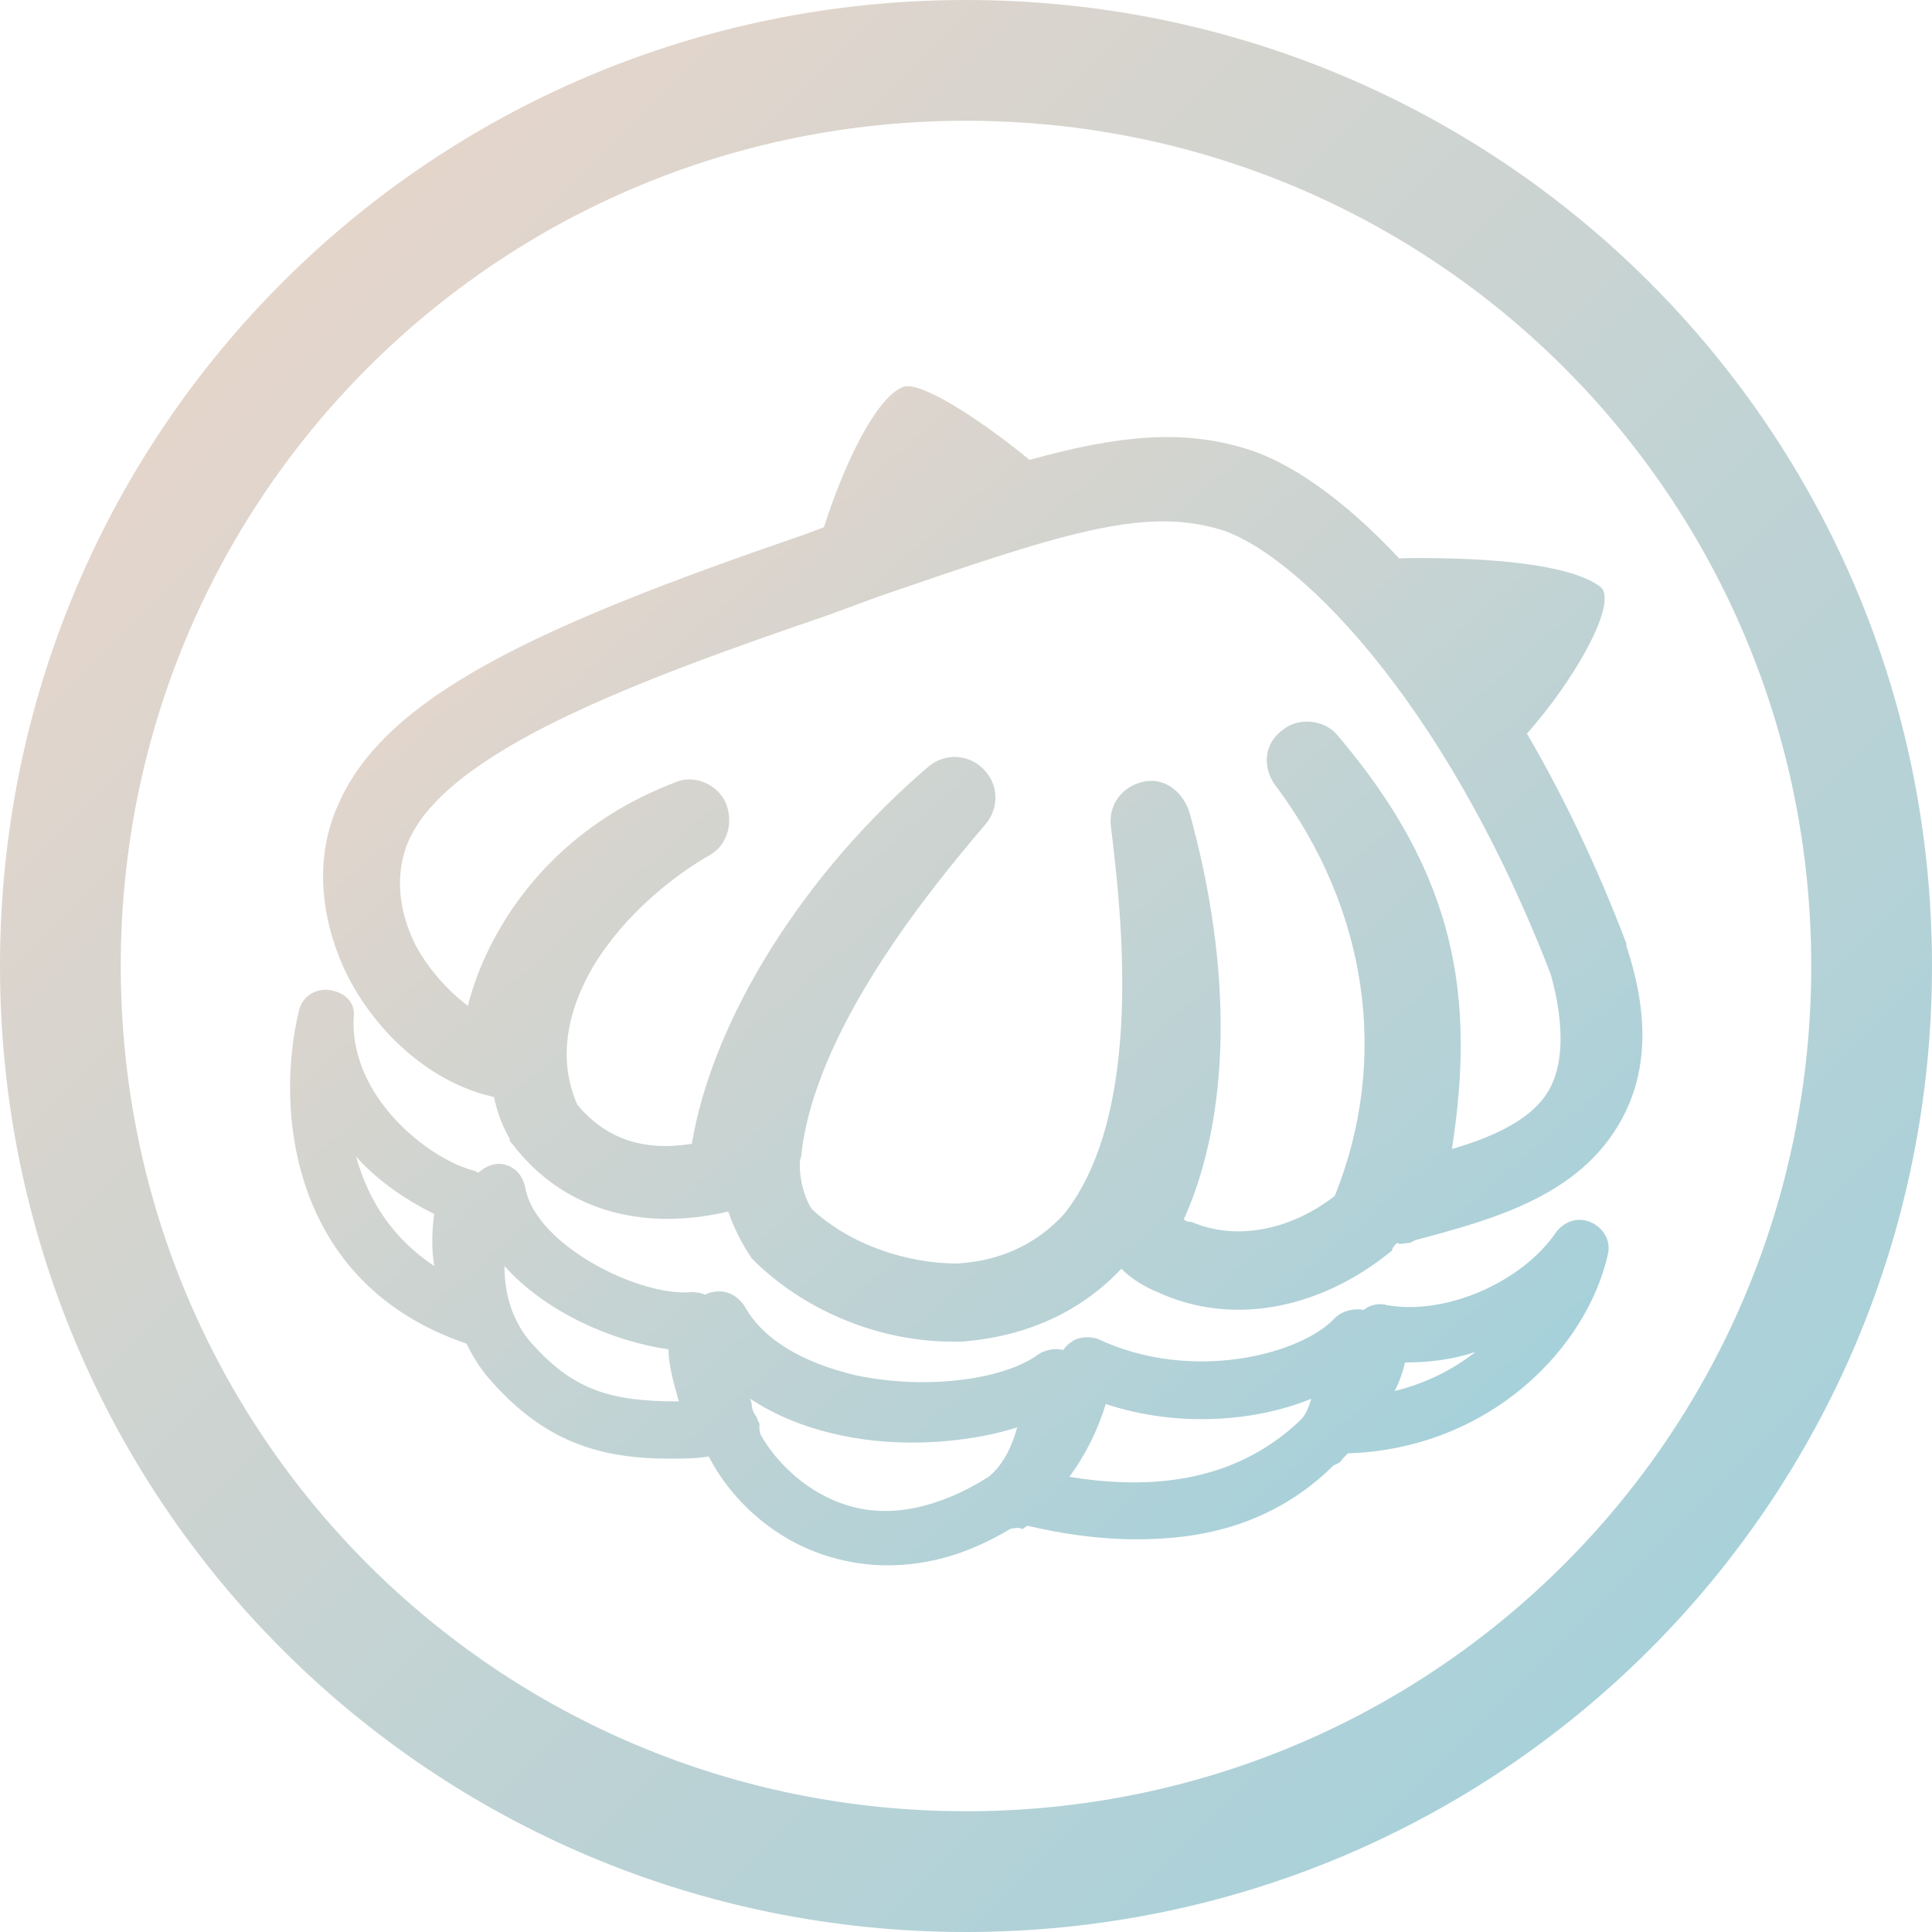
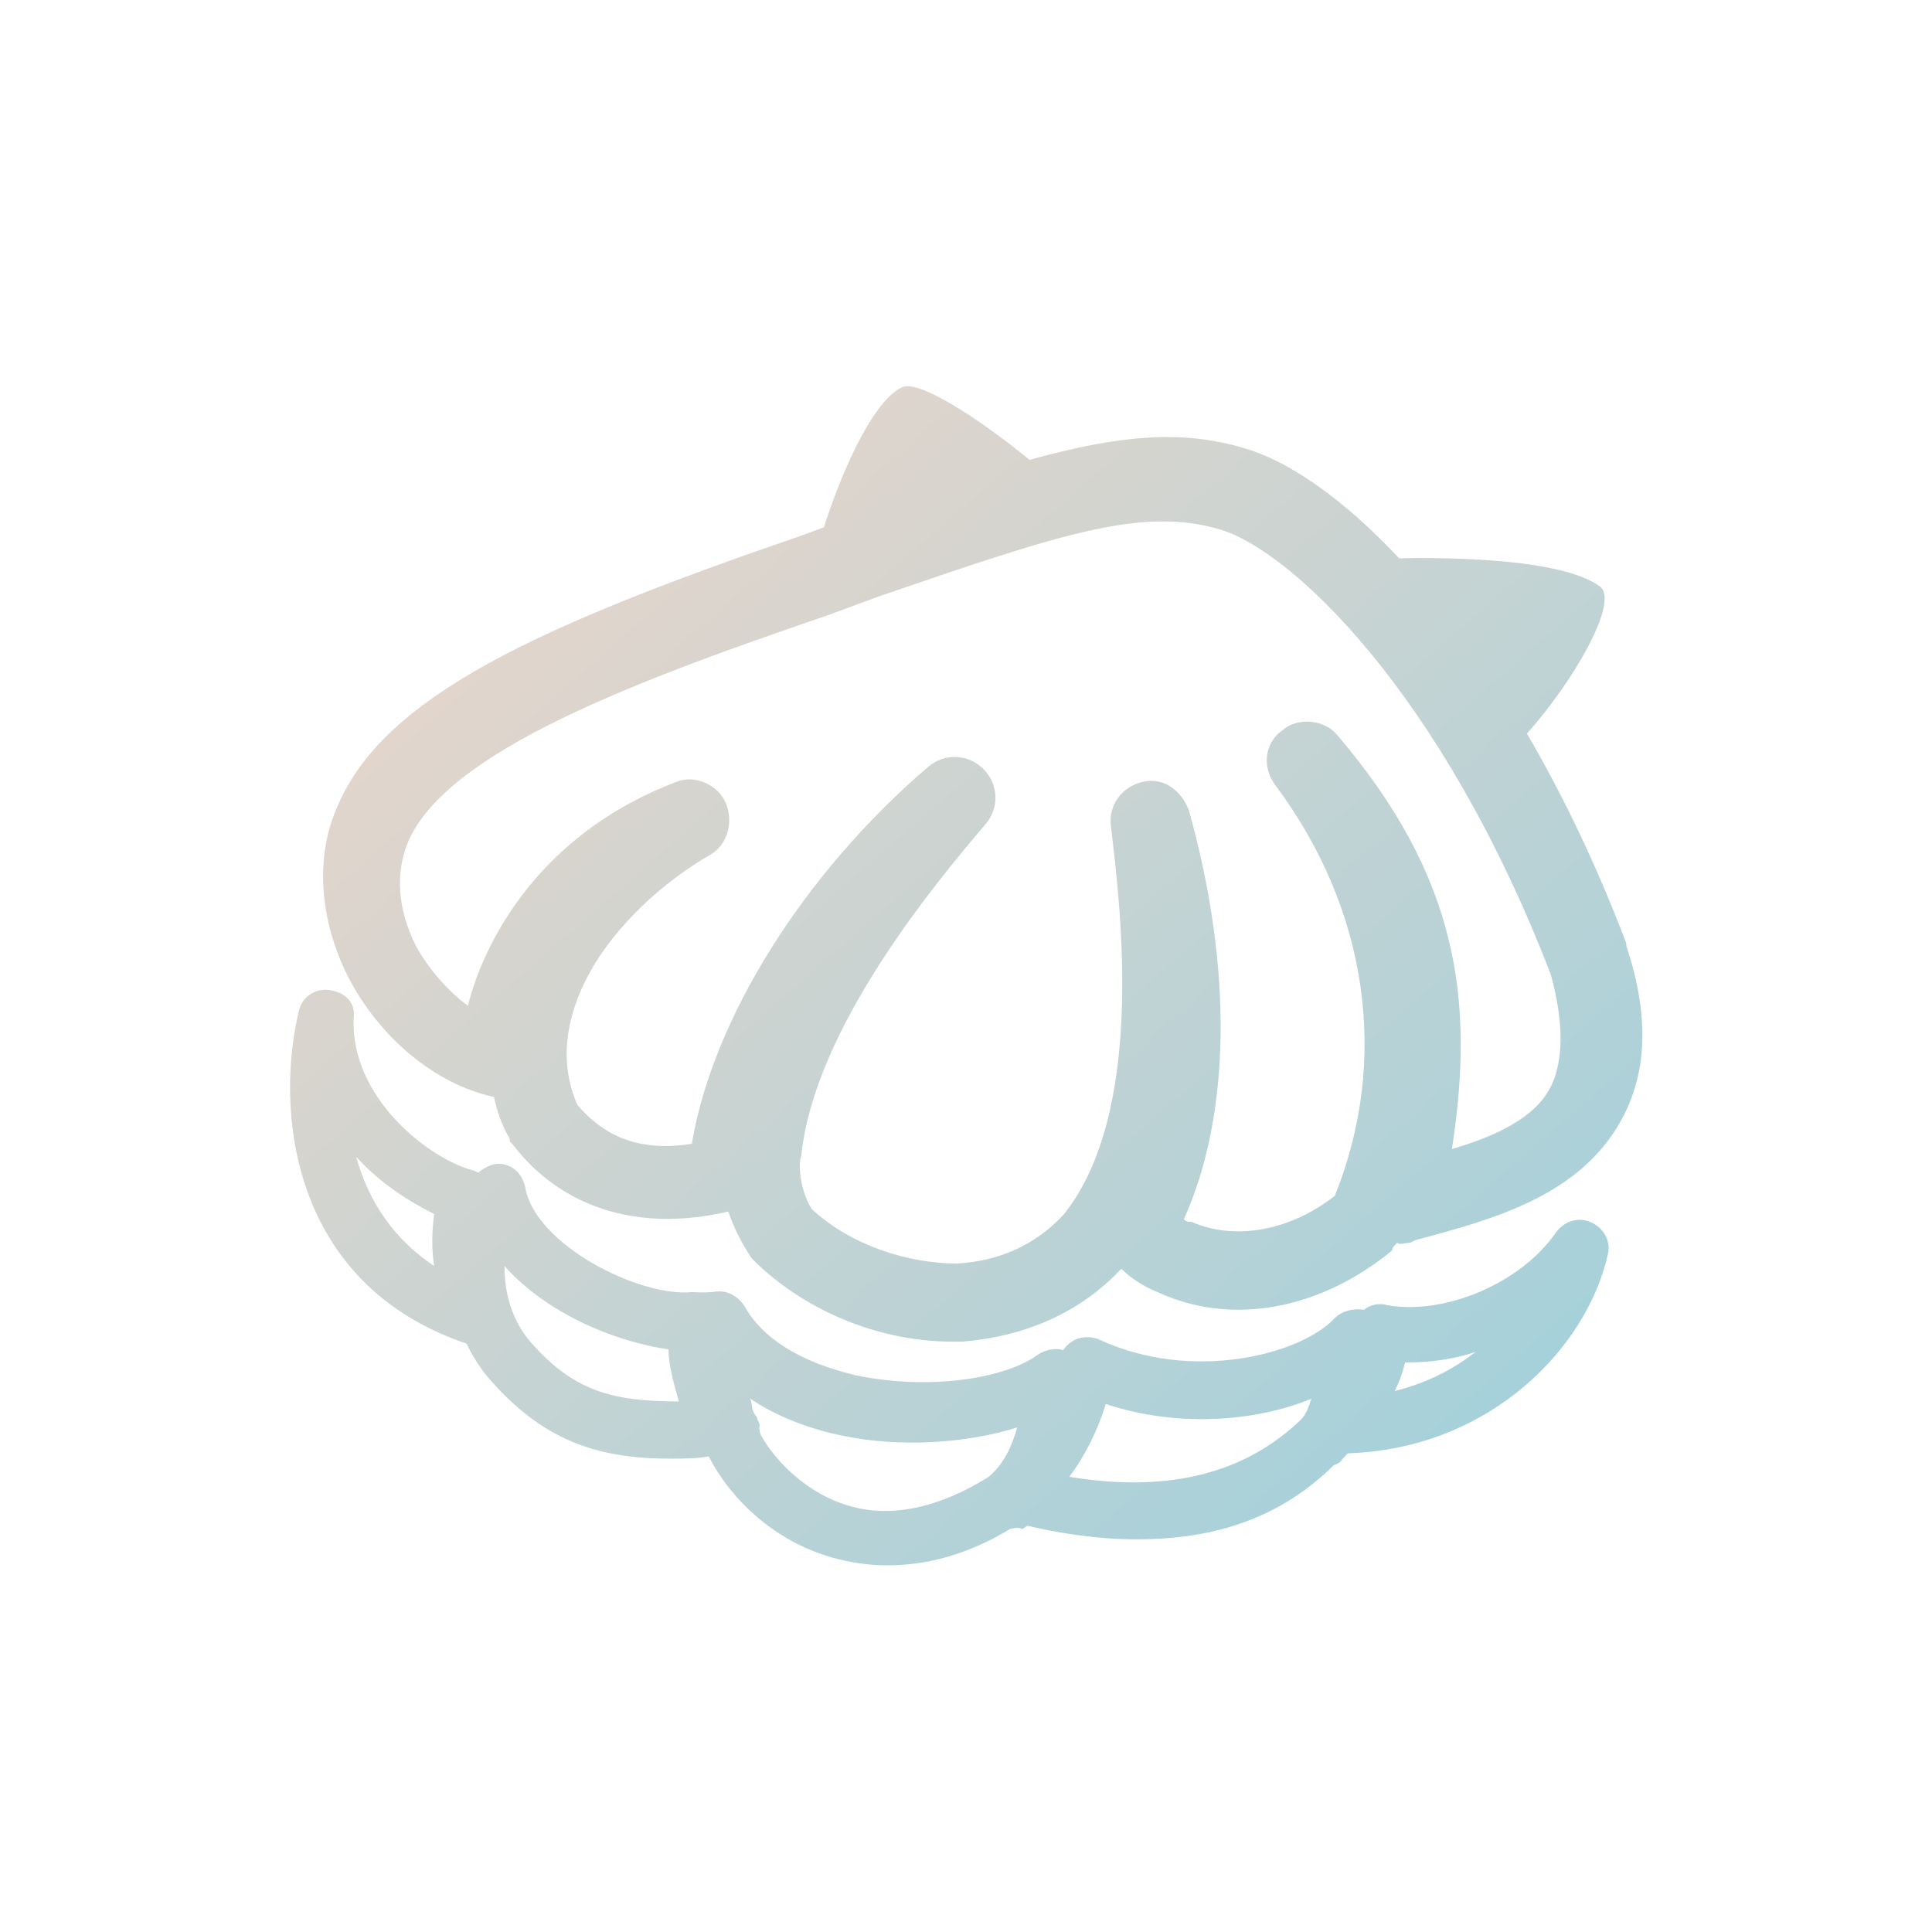
<svg xmlns="http://www.w3.org/2000/svg" width="24" height="24" fill="none">
-   <path fill-rule="evenodd" clip-rule="evenodd" d="M12 22.5C17.817 22.5 22.5 17.817 22.5 12C22.5 6.183 17.817 1.5 12 1.5C6.183 1.5 1.5 6.183 1.5 12C1.5 17.817 6.183 22.5 12 22.5ZM24 12C24 18.645 18.645 24 12 24C5.354 24 0 18.645 0 12C0 5.354 5.354 0 12 0C18.645 0 24 5.354 24 12Z" fill="url(#paint0_linear_4192_72)" />
-   <path fill-rule="evenodd" clip-rule="evenodd" d="M11.276 4.798H11.244C10.889 4.9 10.475 5.794 10.235 6.55L9.985 6.643C6.686 7.774 4.779 8.647 4.197 10.005C3.906 10.652 3.97 11.428 4.326 12.139C4.714 12.883 5.393 13.465 6.137 13.627C6.169 13.789 6.234 13.982 6.331 14.144C6.331 14.158 6.331 14.166 6.333 14.173C6.337 14.182 6.345 14.19 6.363 14.209C6.978 15.017 7.948 15.308 9.047 15.05C9.112 15.244 9.209 15.438 9.338 15.632L9.403 15.696C10.049 16.311 10.955 16.666 11.828 16.666H11.957C12.733 16.602 13.412 16.311 13.93 15.761C14.059 15.89 14.22 15.987 14.382 16.052C15.288 16.472 16.387 16.278 17.292 15.535C17.292 15.502 17.325 15.47 17.357 15.438L17.357 15.438C17.378 15.459 17.412 15.452 17.451 15.445C17.473 15.442 17.496 15.438 17.519 15.438L17.583 15.405C18.553 15.147 19.62 14.856 20.138 13.918C20.461 13.336 20.494 12.624 20.203 11.751V11.719C19.829 10.737 19.409 9.867 18.968 9.113C19.553 8.459 20.116 7.473 19.878 7.288C19.49 6.997 18.455 6.932 17.614 6.932C17.534 6.932 17.456 6.934 17.381 6.936C16.686 6.194 16.019 5.737 15.482 5.575C14.675 5.327 13.882 5.41 12.789 5.713C12.243 5.263 11.546 4.798 11.276 4.798ZM11.892 15.696C11.278 15.696 10.567 15.47 10.082 15.017C9.92 14.759 9.92 14.403 9.952 14.371C10.11 12.767 11.644 10.948 12.203 10.285L12.248 10.232C12.41 10.038 12.41 9.747 12.216 9.553C12.022 9.359 11.731 9.359 11.537 9.52C9.985 10.846 8.853 12.657 8.594 14.209C7.98 14.306 7.527 14.144 7.172 13.724C6.945 13.207 7.01 12.624 7.366 12.01C7.754 11.363 8.368 10.878 8.821 10.62C9.047 10.49 9.112 10.199 9.015 9.973C8.918 9.747 8.627 9.617 8.4 9.714C6.525 10.426 5.943 11.945 5.813 12.495C5.555 12.301 5.328 12.042 5.167 11.751C4.94 11.299 4.908 10.846 5.07 10.458C5.555 9.326 7.915 8.453 10.276 7.645L10.89 7.419L10.9 7.415C13.156 6.641 14.19 6.287 15.158 6.578C16.031 6.837 17.907 8.583 19.265 12.107C19.426 12.689 19.426 13.174 19.265 13.498C19.071 13.886 18.586 14.112 18.036 14.274C18.327 12.398 18.101 10.878 16.613 9.132C16.452 8.938 16.128 8.906 15.934 9.068C15.708 9.229 15.676 9.52 15.837 9.747C17.001 11.299 17.26 13.174 16.581 14.856C15.999 15.308 15.32 15.405 14.803 15.179C14.77 15.179 14.738 15.179 14.706 15.147C15.288 13.853 15.32 12.042 14.77 10.07C14.673 9.811 14.447 9.65 14.188 9.714C13.93 9.779 13.768 10.005 13.8 10.264C13.93 11.331 14.22 13.821 13.218 15.082C12.863 15.47 12.41 15.664 11.892 15.696ZM16.71 18.089C16.721 18.078 16.731 18.067 16.741 18.054C18.515 17.997 19.724 16.735 19.977 15.566C20.009 15.405 19.912 15.243 19.75 15.178C19.588 15.114 19.427 15.178 19.33 15.308C18.91 15.922 17.972 16.343 17.228 16.213C17.134 16.182 17.011 16.211 16.944 16.271C16.819 16.249 16.672 16.283 16.581 16.374C16.161 16.826 14.803 17.182 13.639 16.633C13.542 16.6 13.412 16.6 13.316 16.665C13.272 16.694 13.234 16.73 13.207 16.772C13.11 16.739 12.979 16.771 12.895 16.826C12.507 17.117 11.569 17.279 10.632 17.085C9.953 16.923 9.468 16.632 9.241 16.212C9.144 16.083 9.015 16.018 8.853 16.05C8.819 16.057 8.787 16.068 8.757 16.083C8.707 16.061 8.651 16.051 8.595 16.051C7.948 16.115 6.655 15.469 6.526 14.757C6.493 14.595 6.396 14.498 6.267 14.466C6.15 14.437 6.034 14.487 5.941 14.568C5.912 14.55 5.881 14.538 5.847 14.531C5.297 14.369 4.359 13.626 4.392 12.655C4.424 12.461 4.295 12.332 4.101 12.3C3.907 12.268 3.745 12.397 3.713 12.559C3.422 13.752 3.582 15.941 5.796 16.691C5.86 16.826 5.941 16.958 6.041 17.085C6.752 17.926 7.463 18.12 8.336 18.12H8.336C8.483 18.12 8.649 18.12 8.804 18.092C9.055 18.586 9.585 19.137 10.341 19.349C10.567 19.413 10.793 19.445 11.02 19.445C11.522 19.445 12.025 19.31 12.552 18.991L12.571 18.988C12.614 18.98 12.657 18.973 12.7 18.995C12.722 18.981 12.743 18.967 12.763 18.953C13.116 19.037 13.599 19.122 14.124 19.122C14.925 19.122 15.815 18.946 16.568 18.202C16.618 18.186 16.659 18.159 16.678 18.121L16.71 18.089ZM4.424 14.369C4.586 14.951 4.909 15.404 5.394 15.727C5.362 15.533 5.362 15.307 5.394 15.081C5.071 14.919 4.715 14.693 4.424 14.369ZM6.558 16.633C6.332 16.342 6.267 16.018 6.267 15.727C6.784 16.309 7.625 16.665 8.304 16.762C8.304 16.956 8.369 17.182 8.433 17.409C7.593 17.409 7.108 17.279 6.558 16.633ZM13.283 18.346C14.091 18.476 15.256 18.508 16.161 17.635C16.226 17.57 16.258 17.473 16.29 17.376C15.579 17.667 14.609 17.732 13.736 17.441C13.639 17.764 13.477 18.088 13.283 18.346ZM9.45 17.824C9.637 18.162 10.032 18.554 10.535 18.702C11.052 18.863 11.666 18.734 12.281 18.346C12.475 18.184 12.572 17.958 12.636 17.732C12.022 17.926 11.181 17.99 10.438 17.829C10.006 17.736 9.633 17.585 9.318 17.374C9.327 17.395 9.334 17.418 9.338 17.442C9.338 17.507 9.37 17.571 9.402 17.604C9.402 17.62 9.41 17.636 9.418 17.652C9.427 17.668 9.435 17.685 9.435 17.701C9.435 17.716 9.434 17.731 9.432 17.746C9.434 17.752 9.435 17.758 9.435 17.764C9.435 17.779 9.442 17.802 9.45 17.824ZM17.454 16.925C17.422 17.054 17.39 17.151 17.325 17.28C17.713 17.183 18.037 17.022 18.328 16.795C18.037 16.892 17.745 16.925 17.454 16.925Z" fill="url(#paint1_linear_4192_72)" />
+   <path fill-rule="evenodd" clip-rule="evenodd" d="M11.276 4.798H11.244C10.889 4.9 10.475 5.794 10.235 6.55L9.985 6.643C6.686 7.774 4.779 8.647 4.197 10.005C3.906 10.652 3.97 11.428 4.326 12.139C4.714 12.883 5.393 13.465 6.137 13.627C6.169 13.789 6.234 13.982 6.331 14.144C6.331 14.158 6.331 14.166 6.333 14.173C6.337 14.182 6.345 14.19 6.363 14.209C6.978 15.017 7.948 15.308 9.047 15.05C9.112 15.244 9.209 15.438 9.338 15.632L9.403 15.696C10.049 16.311 10.955 16.666 11.828 16.666H11.957C12.733 16.602 13.412 16.311 13.93 15.761C14.059 15.89 14.22 15.987 14.382 16.052C15.288 16.472 16.387 16.278 17.292 15.535C17.292 15.502 17.325 15.47 17.357 15.438L17.357 15.438C17.378 15.459 17.412 15.452 17.451 15.445C17.473 15.442 17.496 15.438 17.519 15.438L17.583 15.405C18.553 15.147 19.62 14.856 20.138 13.918C20.461 13.336 20.494 12.624 20.203 11.751V11.719C19.829 10.737 19.409 9.867 18.968 9.113C19.553 8.459 20.116 7.473 19.878 7.288C19.49 6.997 18.455 6.932 17.614 6.932C17.534 6.932 17.456 6.934 17.381 6.936C16.686 6.194 16.019 5.737 15.482 5.575C14.675 5.327 13.882 5.41 12.789 5.713C12.243 5.263 11.546 4.798 11.276 4.798ZM11.892 15.696C11.278 15.696 10.567 15.47 10.082 15.017C9.92 14.759 9.92 14.403 9.952 14.371C10.11 12.767 11.644 10.948 12.203 10.285L12.248 10.232C12.41 10.038 12.41 9.747 12.216 9.553C12.022 9.359 11.731 9.359 11.537 9.52C9.985 10.846 8.853 12.657 8.594 14.209C7.98 14.306 7.527 14.144 7.172 13.724C6.945 13.207 7.01 12.624 7.366 12.01C7.754 11.363 8.368 10.878 8.821 10.62C9.047 10.49 9.112 10.199 9.015 9.973C8.918 9.747 8.627 9.617 8.4 9.714C6.525 10.426 5.943 11.945 5.813 12.495C5.555 12.301 5.328 12.042 5.167 11.751C4.94 11.299 4.908 10.846 5.07 10.458C5.555 9.326 7.915 8.453 10.276 7.645L10.89 7.419L10.9 7.415C13.156 6.641 14.19 6.287 15.158 6.578C16.031 6.837 17.907 8.583 19.265 12.107C19.426 12.689 19.426 13.174 19.265 13.498C19.071 13.886 18.586 14.112 18.036 14.274C18.327 12.398 18.101 10.878 16.613 9.132C16.452 8.938 16.128 8.906 15.934 9.068C15.708 9.229 15.676 9.52 15.837 9.747C17.001 11.299 17.26 13.174 16.581 14.856C15.999 15.308 15.32 15.405 14.803 15.179C14.77 15.179 14.738 15.179 14.706 15.147C15.288 13.853 15.32 12.042 14.77 10.07C14.673 9.811 14.447 9.65 14.188 9.714C13.93 9.779 13.768 10.005 13.8 10.264C13.93 11.331 14.22 13.821 13.218 15.082C12.863 15.47 12.41 15.664 11.892 15.696ZM16.71 18.089C16.721 18.078 16.731 18.067 16.741 18.054C18.515 17.997 19.724 16.735 19.977 15.566C20.009 15.405 19.912 15.243 19.75 15.178C19.588 15.114 19.427 15.178 19.33 15.308C18.91 15.922 17.972 16.343 17.228 16.213C17.134 16.182 17.011 16.211 16.944 16.271C16.819 16.249 16.672 16.283 16.581 16.374C16.161 16.826 14.803 17.182 13.639 16.633C13.542 16.6 13.412 16.6 13.316 16.665C13.272 16.694 13.234 16.73 13.207 16.772C13.11 16.739 12.979 16.771 12.895 16.826C12.507 17.117 11.569 17.279 10.632 17.085C9.953 16.923 9.468 16.632 9.241 16.212C9.144 16.083 9.015 16.018 8.853 16.05C8.707 16.061 8.651 16.051 8.595 16.051C7.948 16.115 6.655 15.469 6.526 14.757C6.493 14.595 6.396 14.498 6.267 14.466C6.15 14.437 6.034 14.487 5.941 14.568C5.912 14.55 5.881 14.538 5.847 14.531C5.297 14.369 4.359 13.626 4.392 12.655C4.424 12.461 4.295 12.332 4.101 12.3C3.907 12.268 3.745 12.397 3.713 12.559C3.422 13.752 3.582 15.941 5.796 16.691C5.86 16.826 5.941 16.958 6.041 17.085C6.752 17.926 7.463 18.12 8.336 18.12H8.336C8.483 18.12 8.649 18.12 8.804 18.092C9.055 18.586 9.585 19.137 10.341 19.349C10.567 19.413 10.793 19.445 11.02 19.445C11.522 19.445 12.025 19.31 12.552 18.991L12.571 18.988C12.614 18.98 12.657 18.973 12.7 18.995C12.722 18.981 12.743 18.967 12.763 18.953C13.116 19.037 13.599 19.122 14.124 19.122C14.925 19.122 15.815 18.946 16.568 18.202C16.618 18.186 16.659 18.159 16.678 18.121L16.71 18.089ZM4.424 14.369C4.586 14.951 4.909 15.404 5.394 15.727C5.362 15.533 5.362 15.307 5.394 15.081C5.071 14.919 4.715 14.693 4.424 14.369ZM6.558 16.633C6.332 16.342 6.267 16.018 6.267 15.727C6.784 16.309 7.625 16.665 8.304 16.762C8.304 16.956 8.369 17.182 8.433 17.409C7.593 17.409 7.108 17.279 6.558 16.633ZM13.283 18.346C14.091 18.476 15.256 18.508 16.161 17.635C16.226 17.57 16.258 17.473 16.29 17.376C15.579 17.667 14.609 17.732 13.736 17.441C13.639 17.764 13.477 18.088 13.283 18.346ZM9.45 17.824C9.637 18.162 10.032 18.554 10.535 18.702C11.052 18.863 11.666 18.734 12.281 18.346C12.475 18.184 12.572 17.958 12.636 17.732C12.022 17.926 11.181 17.99 10.438 17.829C10.006 17.736 9.633 17.585 9.318 17.374C9.327 17.395 9.334 17.418 9.338 17.442C9.338 17.507 9.37 17.571 9.402 17.604C9.402 17.62 9.41 17.636 9.418 17.652C9.427 17.668 9.435 17.685 9.435 17.701C9.435 17.716 9.434 17.731 9.432 17.746C9.434 17.752 9.435 17.758 9.435 17.764C9.435 17.779 9.442 17.802 9.45 17.824ZM17.454 16.925C17.422 17.054 17.39 17.151 17.325 17.28C17.713 17.183 18.037 17.022 18.328 16.795C18.037 16.892 17.745 16.925 17.454 16.925Z" fill="url(#paint1_linear_4192_72)" />
  <defs>
    <linearGradient id="paint0_linear_4192_72" x1="0" y1="0" x2="24" y2="24" gradientUnits="userSpaceOnUse">
      <stop stop-color="#F1D6C8" />
      <stop offset="1" stop-color="#9CD0DD" />
    </linearGradient>
    <linearGradient id="paint1_linear_4192_72" x1="3.603" y1="4.798" x2="18.114" y2="21.441" gradientUnits="userSpaceOnUse">
      <stop stop-color="#F1D6C8" />
      <stop offset="1" stop-color="#9CD0DD" />
    </linearGradient>
  </defs>
</svg>